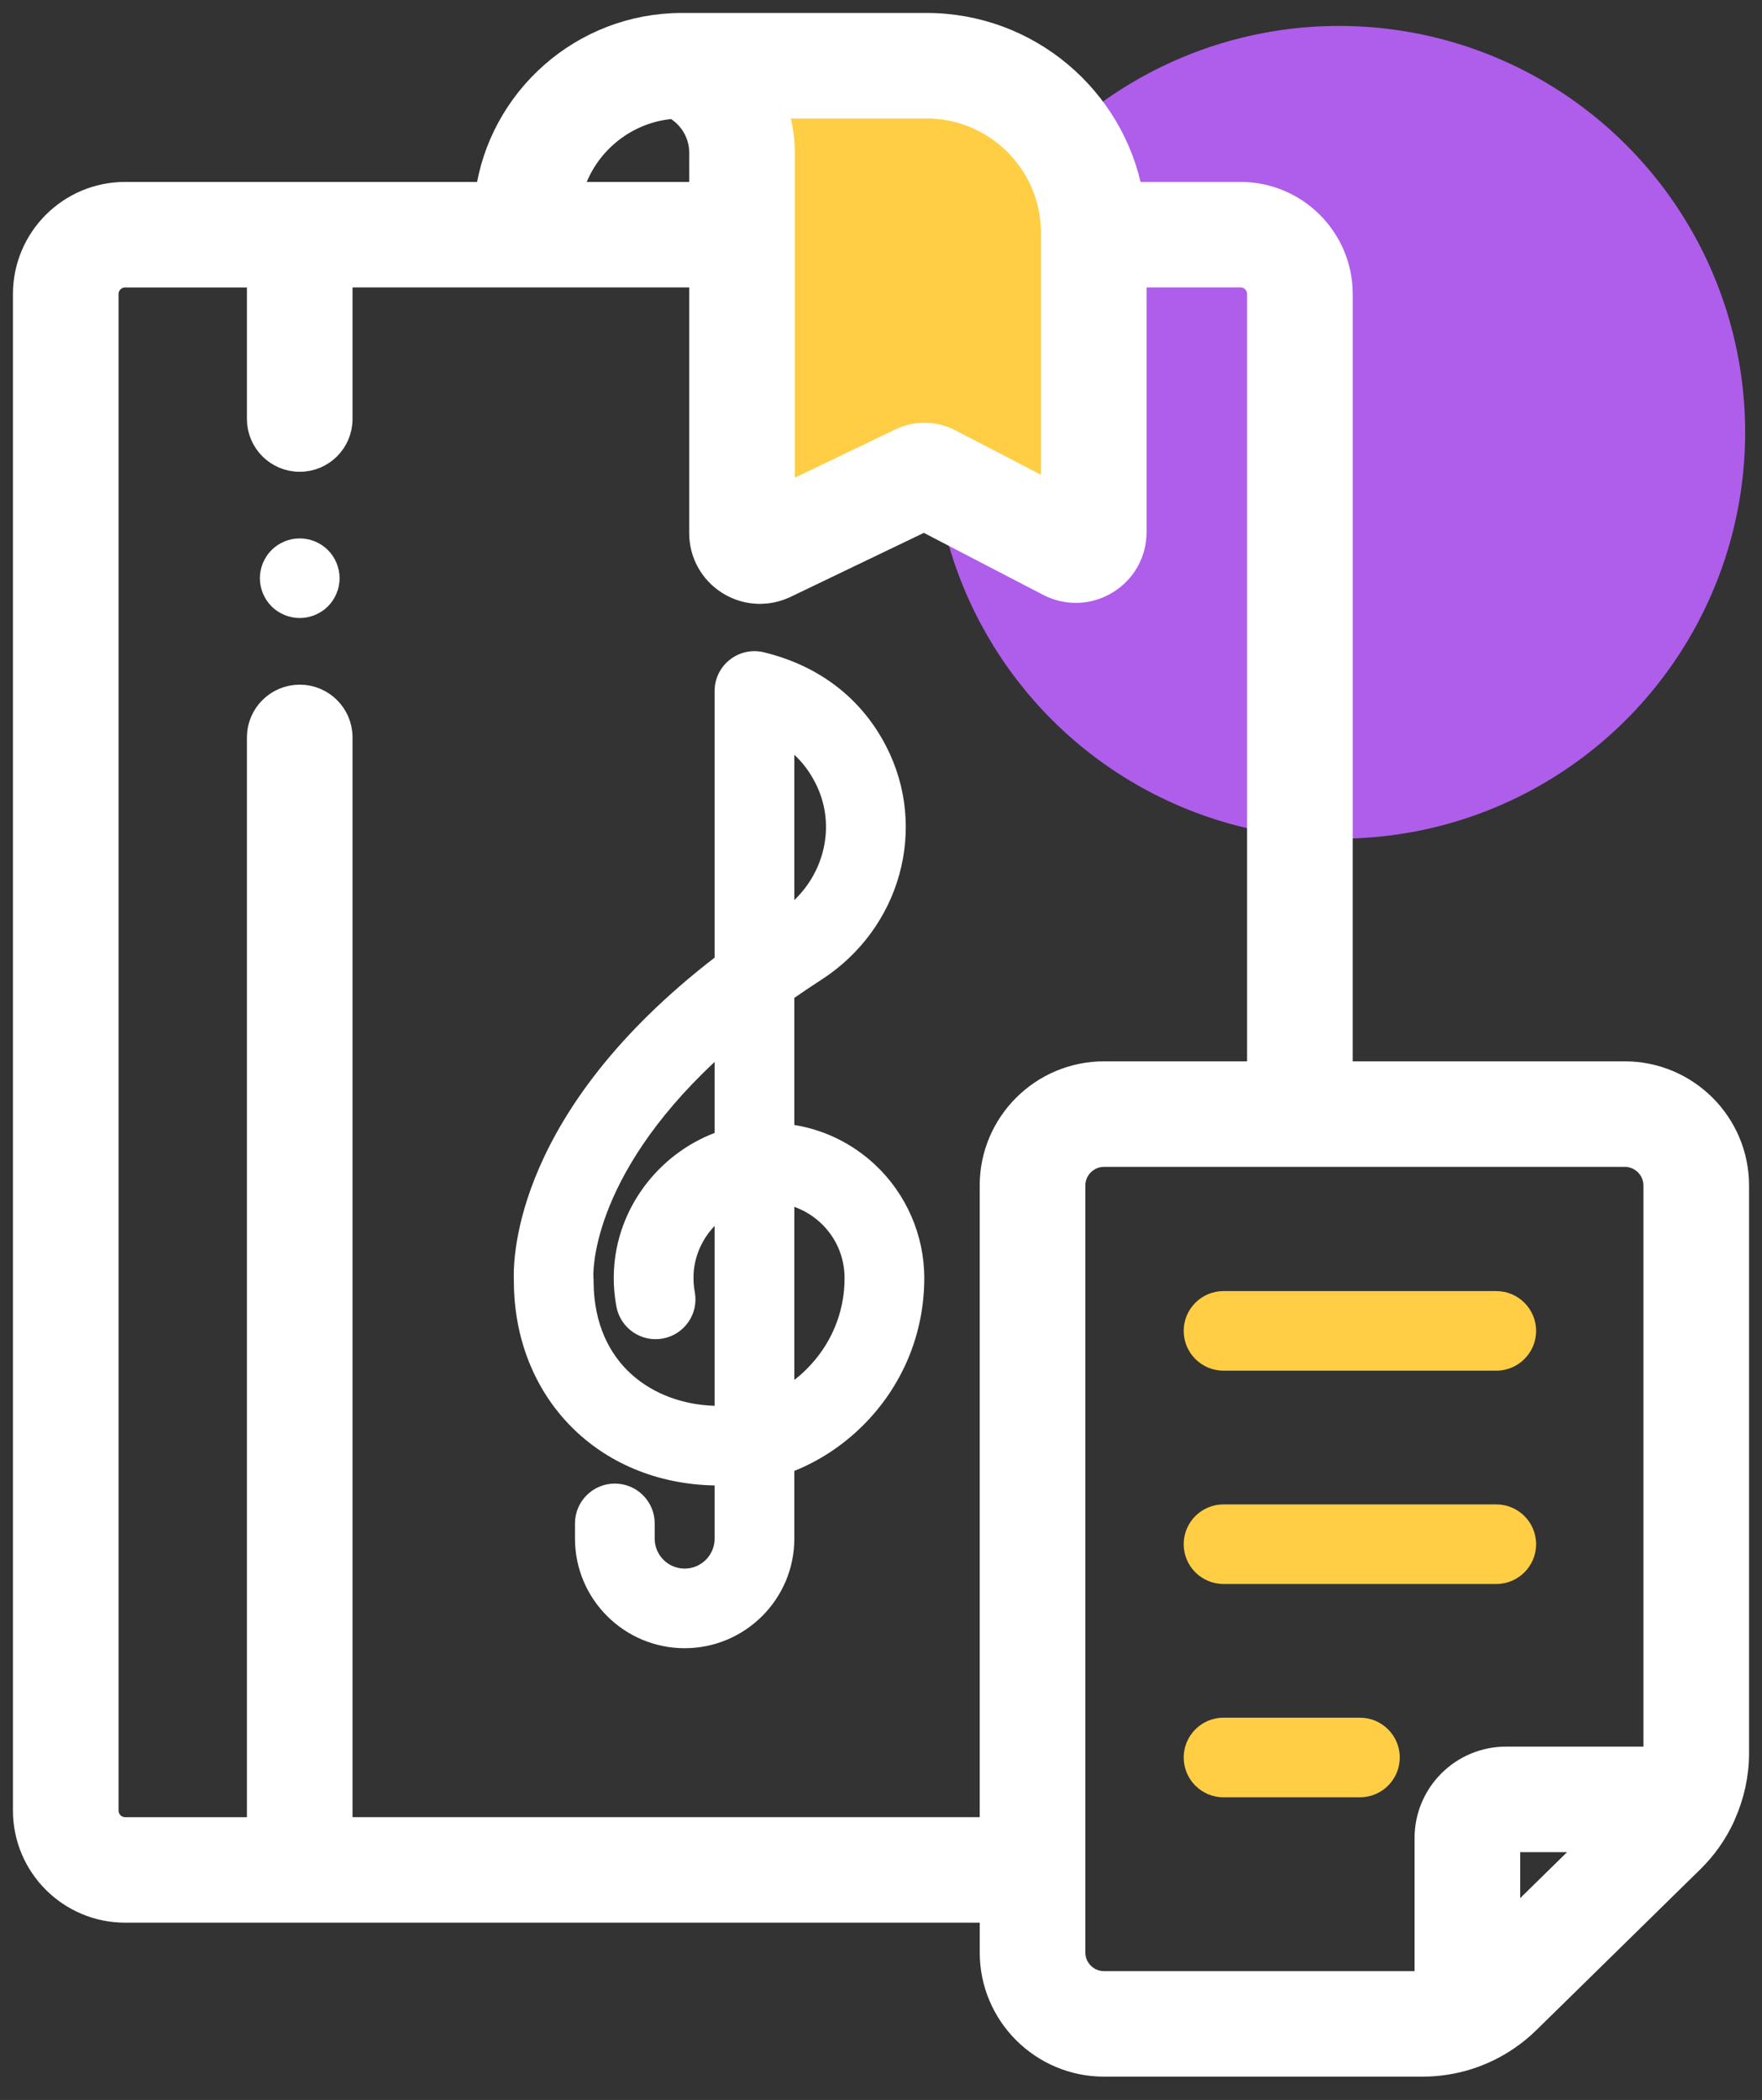
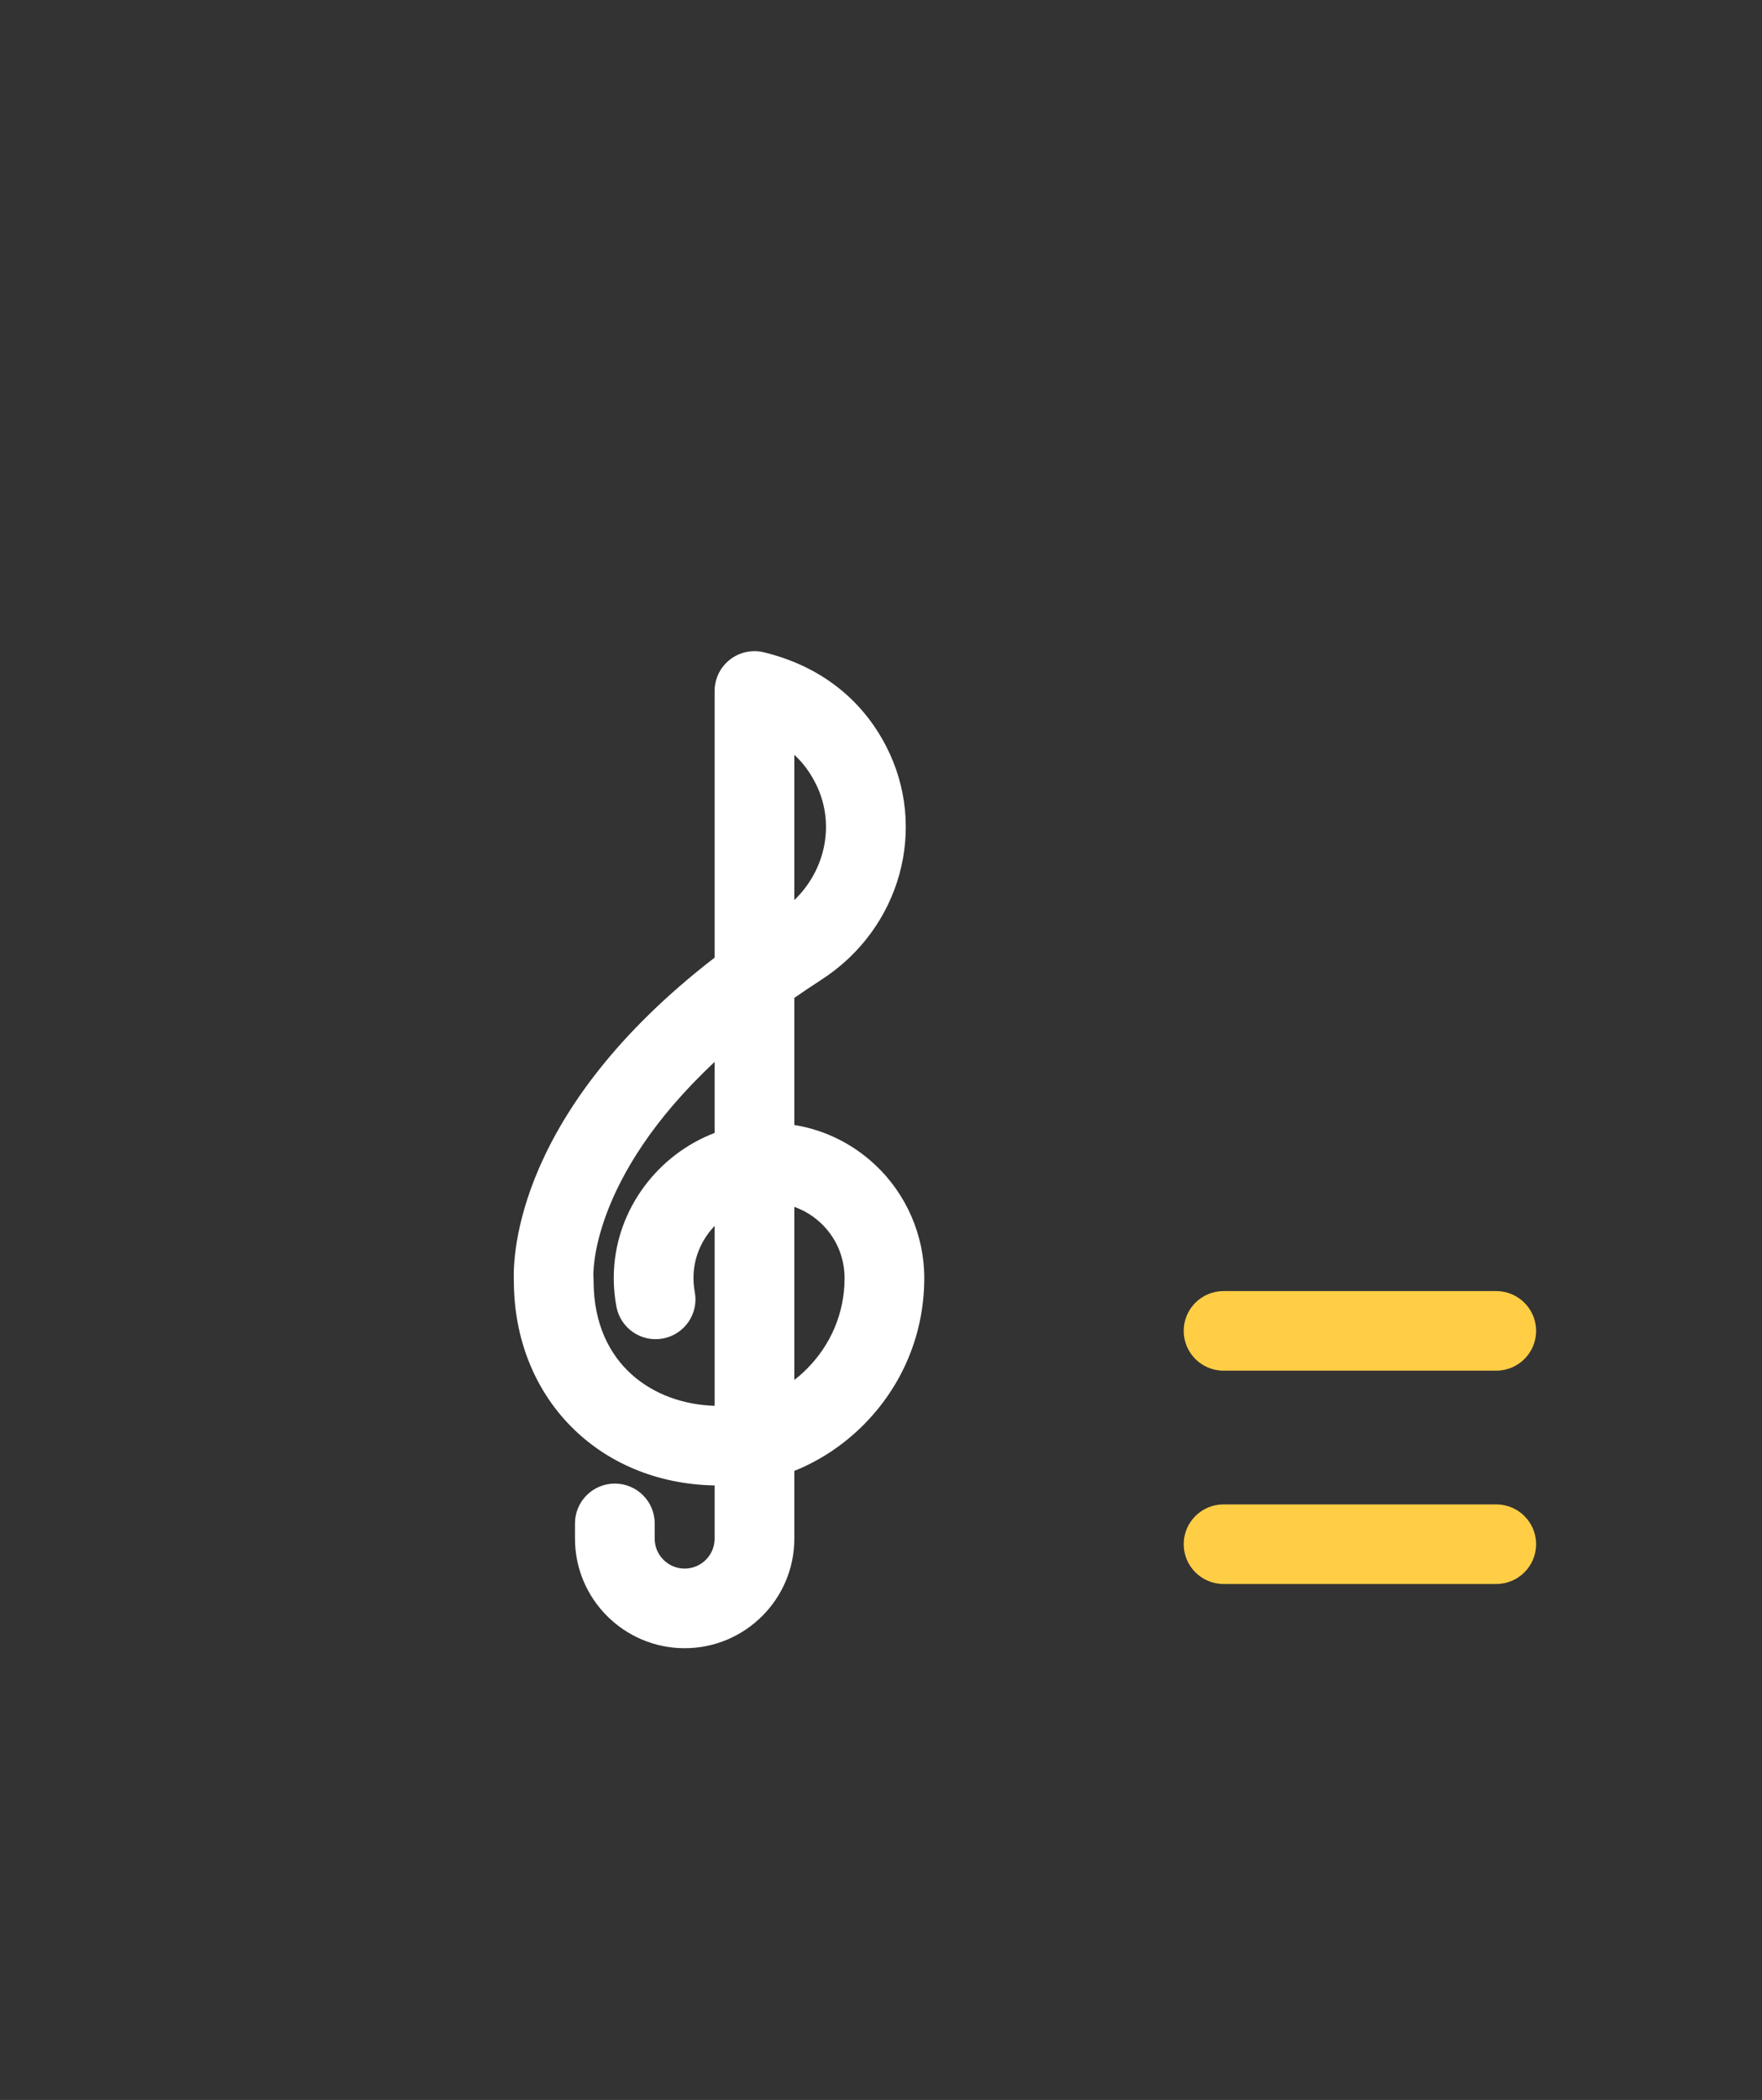
<svg xmlns="http://www.w3.org/2000/svg" width="68" height="81" viewBox="0 0 68 81" fill="none">
  <rect x="0" y="0" width="68" height="81" fill="#333333" stroke="none" />
-   <circle cx="51.675" cy="16.675" r="15.675" fill="#AF5DEB" />
-   <path d="M28.5 21.5V3H37.5L41.5 5V21.5L35.5 18.5L28.5 21.5Z" fill="#FFCE45" />
-   <path d="M67 45.728C67 43.363 65.073 41.438 62.703 41.438H51.705V11.34C51.705 9.232 49.986 7.517 47.875 7.517H43.613C42.925 3.814 39.666 1 35.759 1H26.317C22.5 1 19.336 3.842 18.836 7.517H4.83C2.718 7.517 1 9.232 1 11.34V69.839C1 71.947 2.718 73.662 4.83 73.662H11.567C11.57 73.662 11.573 73.661 11.576 73.661H38.31V75.312C38.31 77.677 40.238 79.601 42.608 79.601H54.892C56.07 79.601 57.197 79.249 58.15 78.598C58.156 78.594 58.161 78.59 58.167 78.586C58.228 78.544 58.289 78.501 58.348 78.457C58.372 78.44 58.395 78.421 58.418 78.403C58.461 78.37 58.505 78.337 58.547 78.302C58.593 78.264 58.639 78.226 58.683 78.187C58.704 78.169 58.726 78.152 58.746 78.133C58.815 78.072 58.881 78.01 58.947 77.945L65.268 71.748C65.768 71.259 66.17 70.688 66.465 70.051C66.474 70.03 66.481 70.009 66.489 69.989C66.82 69.251 67 68.445 67 67.628V45.728ZM58.168 74.406V70.942H61.7L58.168 74.406ZM35.759 4.07C38.468 4.07 40.672 6.27 40.672 8.973V19.136L36.649 17.046C36.072 16.743 35.375 16.729 34.779 17.012L30.174 19.222V5.88C30.174 5.761 30.169 5.643 30.161 5.525C30.159 5.504 30.158 5.483 30.156 5.462C30.147 5.349 30.134 5.237 30.116 5.125C30.113 5.104 30.11 5.083 30.106 5.061C30.087 4.947 30.066 4.834 30.039 4.721C30.038 4.717 30.037 4.712 30.035 4.707C30.009 4.597 29.979 4.489 29.945 4.382C29.939 4.363 29.934 4.344 29.928 4.326C29.9 4.24 29.871 4.154 29.838 4.07H35.759ZM26.012 4.081C26.021 4.085 26.03 4.09 26.039 4.095C26.056 4.104 26.073 4.114 26.089 4.124C26.115 4.139 26.141 4.155 26.166 4.171C26.183 4.182 26.199 4.193 26.215 4.204C26.24 4.221 26.264 4.239 26.288 4.257C26.303 4.268 26.319 4.28 26.334 4.293C26.357 4.311 26.38 4.331 26.402 4.351C26.417 4.364 26.431 4.376 26.445 4.389C26.468 4.41 26.49 4.433 26.512 4.455C26.524 4.467 26.536 4.479 26.548 4.492C26.573 4.52 26.598 4.548 26.622 4.577C26.629 4.585 26.637 4.593 26.643 4.602C26.674 4.639 26.703 4.678 26.731 4.718C26.738 4.728 26.744 4.738 26.75 4.748C26.77 4.779 26.79 4.809 26.809 4.84C26.818 4.855 26.826 4.871 26.835 4.887C26.851 4.914 26.866 4.94 26.879 4.967C26.888 4.985 26.896 5.003 26.904 5.021C26.917 5.047 26.929 5.074 26.94 5.101C26.948 5.119 26.955 5.138 26.962 5.156C26.972 5.183 26.982 5.21 26.992 5.237C26.998 5.257 27.004 5.276 27.01 5.296C27.019 5.324 27.026 5.351 27.034 5.379C27.038 5.399 27.044 5.418 27.048 5.438C27.055 5.467 27.06 5.497 27.066 5.526C27.069 5.546 27.073 5.564 27.076 5.583C27.081 5.616 27.084 5.649 27.087 5.682C27.089 5.698 27.091 5.715 27.092 5.731C27.096 5.78 27.098 5.83 27.098 5.88V7.517H21.958C22.4 5.639 24.031 4.214 26.012 4.081V4.081ZM13.105 70.592V28.444C13.105 27.596 12.417 26.909 11.567 26.909C10.718 26.909 10.029 27.596 10.029 28.444V70.592H4.83C4.415 70.592 4.076 70.254 4.076 69.839V11.34C4.076 10.925 4.415 10.588 4.83 10.588H10.029V16.162C10.029 17.01 10.718 17.698 11.567 17.698C12.417 17.698 13.105 17.01 13.105 16.162V10.587H27.098V20.566C27.098 21.336 27.489 22.04 28.142 22.45C28.185 22.477 28.229 22.502 28.273 22.527C28.288 22.534 28.302 22.541 28.316 22.548C28.347 22.564 28.378 22.579 28.409 22.593C28.427 22.601 28.444 22.608 28.461 22.616C28.49 22.628 28.519 22.64 28.549 22.651C28.567 22.657 28.585 22.664 28.604 22.671C28.633 22.68 28.661 22.69 28.69 22.698C28.709 22.704 28.728 22.71 28.747 22.715C28.777 22.723 28.806 22.73 28.834 22.737C28.854 22.741 28.873 22.745 28.893 22.749C28.922 22.755 28.952 22.76 28.982 22.765C29.001 22.768 29.02 22.771 29.039 22.774C29.07 22.778 29.101 22.781 29.133 22.783C29.151 22.785 29.168 22.787 29.185 22.788C29.221 22.791 29.256 22.791 29.291 22.792C29.303 22.792 29.315 22.793 29.327 22.793H29.331C29.405 22.792 29.479 22.788 29.553 22.78C29.564 22.779 29.576 22.778 29.587 22.777C29.659 22.768 29.73 22.756 29.801 22.741C29.813 22.738 29.825 22.735 29.837 22.732C29.909 22.716 29.98 22.695 30.05 22.671C30.059 22.668 30.069 22.665 30.078 22.661C30.151 22.635 30.224 22.606 30.295 22.572L35.663 19.995L40.487 22.501C41.185 22.863 42.003 22.837 42.676 22.429C43.347 22.022 43.749 21.311 43.749 20.526V10.587H47.874C48.289 10.587 48.628 10.925 48.628 11.339V41.438H42.607C40.237 41.438 38.309 43.362 38.309 45.727V70.591H13.105V70.592ZM42.608 76.531C41.934 76.531 41.386 75.984 41.386 75.312V45.728C41.386 45.056 41.934 44.509 42.608 44.509H62.703C63.376 44.509 63.924 45.056 63.924 45.728V67.629C63.924 67.71 63.919 67.791 63.912 67.871H58.121C56.45 67.871 55.092 69.228 55.092 70.894V76.521C55.025 76.526 54.959 76.531 54.892 76.531H42.608Z" fill="white" stroke="white" />
  <path d="M47.22 52.87H57.744C58.593 52.87 59.282 52.183 59.282 51.335C59.282 50.488 58.593 49.8 57.744 49.8H47.22C46.37 49.8 45.682 50.488 45.682 51.335C45.682 52.183 46.37 52.87 47.22 52.87Z" fill="#FFCE45" />
  <path d="M47.22 61.098H57.744C58.593 61.098 59.282 60.411 59.282 59.563C59.282 58.716 58.593 58.028 57.744 58.028H47.22C46.37 58.028 45.682 58.716 45.682 59.563C45.682 60.411 46.37 61.098 47.22 61.098Z" fill="#FFCE45" />
-   <path d="M52.482 66.255H47.22C46.37 66.255 45.682 66.943 45.682 67.79C45.682 68.638 46.37 69.326 47.22 69.326H52.482C53.331 69.326 54.02 68.638 54.02 67.79C54.02 66.943 53.331 66.255 52.482 66.255V66.255Z" fill="#FFCE45" />
-   <path d="M12.987 21.715C12.948 21.624 12.902 21.534 12.847 21.451C12.79 21.367 12.726 21.289 12.655 21.218C12.584 21.146 12.506 21.083 12.421 21.026C12.338 20.971 12.248 20.923 12.157 20.885C12.062 20.846 11.966 20.818 11.867 20.798C11.671 20.758 11.466 20.758 11.267 20.798C11.169 20.818 11.072 20.846 10.979 20.885C10.886 20.923 10.797 20.971 10.713 21.026C10.629 21.083 10.55 21.146 10.48 21.218C10.409 21.289 10.344 21.367 10.289 21.451C10.234 21.534 10.186 21.624 10.147 21.715C10.109 21.809 10.08 21.906 10.06 22.003C10.04 22.103 10.029 22.204 10.029 22.304C10.029 22.403 10.04 22.505 10.06 22.603C10.08 22.701 10.109 22.798 10.147 22.89C10.186 22.982 10.234 23.071 10.289 23.155C10.344 23.238 10.409 23.318 10.48 23.389C10.55 23.46 10.629 23.524 10.713 23.579C10.797 23.634 10.886 23.682 10.979 23.721C11.072 23.759 11.169 23.788 11.267 23.808C11.366 23.828 11.467 23.839 11.567 23.839C11.667 23.839 11.768 23.828 11.867 23.808C11.966 23.788 12.062 23.759 12.157 23.721C12.248 23.682 12.338 23.634 12.421 23.579C12.506 23.524 12.584 23.46 12.655 23.389C12.726 23.318 12.79 23.238 12.847 23.155C12.902 23.071 12.948 22.982 12.987 22.89C13.025 22.798 13.056 22.701 13.075 22.603C13.095 22.505 13.105 22.403 13.105 22.304C13.105 22.204 13.095 22.103 13.075 22.003C13.056 21.906 13.025 21.809 12.987 21.715Z" fill="white" />
  <path d="M26.423 63.575C24.088 63.575 22.19 61.679 22.19 59.35V58.761C22.19 57.913 22.878 57.225 23.728 57.225C24.577 57.225 25.266 57.913 25.266 58.761V59.35C25.266 59.986 25.785 60.504 26.423 60.504C27.06 60.504 27.579 59.986 27.579 59.35V57.297C23.089 57.213 19.837 53.907 19.831 49.409C19.79 48.458 19.909 42.854 27.579 36.938V26.652C27.579 26.207 27.772 25.784 28.109 25.493C28.446 25.201 28.893 25.069 29.334 25.132C29.39 25.141 29.446 25.151 29.5 25.165L29.509 25.168C31.621 25.687 33.244 26.937 34.197 28.781C35.83 31.945 34.755 35.82 31.696 37.793C31.334 38.027 30.988 38.259 30.655 38.491V43.393C31.82 43.581 32.898 44.109 33.781 44.936C34.981 46.062 35.67 47.651 35.67 49.295C35.67 51.461 34.82 53.486 33.277 55.01C32.509 55.766 31.619 56.349 30.655 56.736V59.35C30.655 61.68 28.756 63.575 26.423 63.575V63.575ZM22.908 49.458C22.937 52.668 25.251 54.157 27.579 54.225V47.287C27.103 47.783 26.798 48.443 26.766 49.163C26.756 49.39 26.772 49.617 26.813 49.837C26.97 50.67 26.42 51.472 25.585 51.629C24.752 51.786 23.947 51.236 23.79 50.403C23.705 49.952 23.672 49.489 23.693 49.028C23.799 46.618 25.399 44.531 27.579 43.7V40.961C22.723 45.499 22.897 49.205 22.902 49.25C22.908 49.319 22.91 49.389 22.908 49.458V49.458ZM30.655 46.552V53.227C30.815 53.104 30.968 52.97 31.113 52.826C32.068 51.884 32.594 50.634 32.594 49.307C32.594 48.483 32.267 47.73 31.674 47.173C31.375 46.894 31.029 46.684 30.655 46.552ZM30.655 29.114V34.718C31.887 33.534 32.247 31.708 31.461 30.188C31.246 29.769 30.978 29.412 30.655 29.114Z" fill="white" />
</svg>